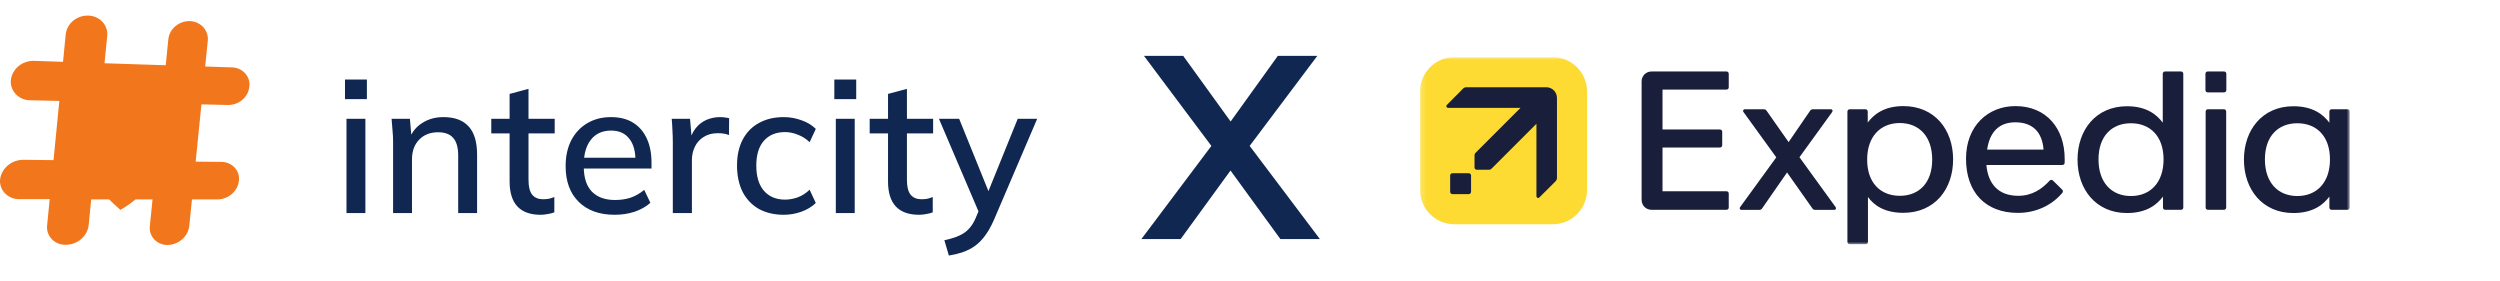
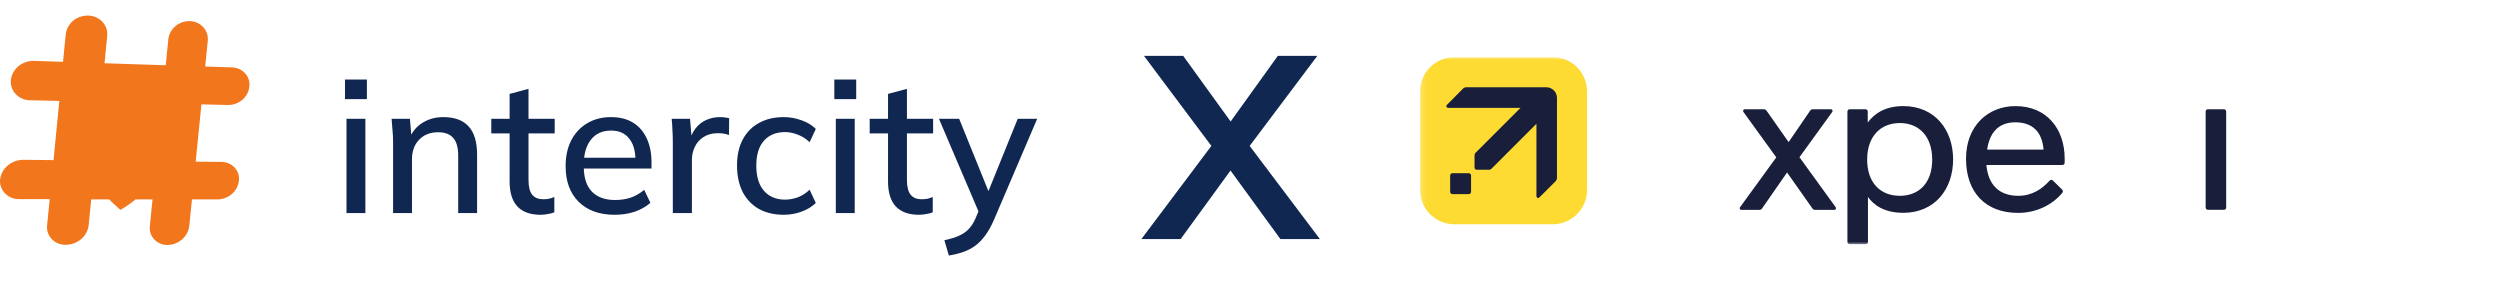
<svg xmlns="http://www.w3.org/2000/svg" width="481" height="54" viewBox="0 0 481 54" fill="none">
  <path fillRule="evenodd" clipRule="evenodd" d="M9.063 43.391L9.56 38.317H3.764C3.246 38.334 2.73 38.244 2.251 38.055C1.772 37.866 1.34 37.582 0.986 37.221C0.631 36.861 0.361 36.432 0.194 35.964C0.027 35.496 -0.033 34.999 0.017 34.507C0.154 33.466 0.686 32.508 1.512 31.816C2.338 31.124 3.402 30.744 4.502 30.749L10.298 30.808L11.416 19.417L5.834 19.291C5.311 19.294 4.794 19.192 4.316 18.992C3.837 18.792 3.407 18.499 3.055 18.131C2.702 17.764 2.433 17.33 2.267 16.858C2.1 16.386 2.039 15.885 2.087 15.389C2.214 14.355 2.743 13.403 3.57 12.722C4.396 12.041 5.46 11.68 6.551 11.71L12.126 11.895L12.644 6.63C12.754 5.605 13.27 4.659 14.087 3.985C14.904 3.311 15.96 2.96 17.039 3.004C17.549 3.019 18.05 3.135 18.511 3.343C18.973 3.551 19.384 3.847 19.721 4.213C20.057 4.578 20.311 5.006 20.467 5.47C20.623 5.933 20.677 6.422 20.627 6.906L20.109 12.171L31.887 12.553L32.384 7.577C32.486 6.603 32.968 5.7 33.735 5.048C34.501 4.396 35.497 4.042 36.524 4.057C37.019 4.074 37.505 4.188 37.952 4.392C38.398 4.597 38.796 4.887 39.12 5.244C39.444 5.602 39.687 6.02 39.834 6.471C39.98 6.922 40.028 7.397 39.974 7.867L39.477 12.796L44.638 12.967C45.121 12.979 45.597 13.088 46.033 13.286C46.47 13.484 46.858 13.768 47.172 14.118C47.487 14.469 47.72 14.879 47.858 15.321C47.995 15.763 48.034 16.228 47.971 16.686C47.871 17.647 47.401 18.538 46.652 19.188C45.902 19.837 44.926 20.198 43.913 20.2L38.752 20.081L37.648 31.098L42.623 31.15C43.102 31.152 43.575 31.251 44.011 31.441C44.447 31.63 44.835 31.906 45.151 32.249C45.467 32.593 45.703 32.996 45.842 33.433C45.982 33.87 46.023 34.33 45.963 34.783C45.855 35.749 45.383 36.644 44.636 37.303C43.889 37.963 42.916 38.342 41.899 38.37H36.931L36.42 43.47C36.304 44.452 35.822 45.362 35.063 46.035C34.303 46.707 33.316 47.098 32.281 47.136C31.794 47.145 31.311 47.056 30.864 46.872C30.417 46.689 30.017 46.416 29.689 46.072C29.363 45.728 29.117 45.322 28.968 44.88C28.82 44.438 28.773 43.97 28.831 43.51L29.348 38.363H17.549L17.053 43.391C16.913 44.404 16.396 45.334 15.597 46.014C14.798 46.694 13.77 47.078 12.699 47.096C12.194 47.115 11.691 47.03 11.223 46.846C10.756 46.663 10.335 46.386 9.991 46.034C9.645 45.682 9.384 45.263 9.224 44.806C9.064 44.348 9.009 43.864 9.063 43.384V43.391ZM23.166 40.383C19.82 37.455 14.679 32.348 15.197 27.419C15.275 26.165 15.622 24.94 16.215 23.818C16.808 22.697 17.636 21.703 18.647 20.897C20.504 19.371 22.889 18.557 25.339 18.614C26.488 18.624 27.622 18.856 28.672 19.298C29.724 19.739 30.669 20.379 31.453 21.18C33.104 22.817 33.794 24.982 33.523 27.676C33.06 32.328 27.313 38.014 23.173 40.383H23.166Z" fill="#F2761B" />
  <path fillRule="evenodd" clipRule="evenodd" d="M24.166 30.598C25.047 30.593 25.895 30.28 26.55 29.719C27.206 29.157 27.622 28.385 27.72 27.55C27.766 27.155 27.725 26.756 27.598 26.377C27.472 25.998 27.263 25.649 26.986 25.352C26.709 25.055 26.369 24.817 25.989 24.654C25.609 24.491 25.197 24.406 24.78 24.405C23.893 24.401 23.036 24.712 22.375 25.276C21.714 25.84 21.295 26.617 21.199 27.458C21.152 27.855 21.194 28.257 21.322 28.638C21.451 29.018 21.662 29.368 21.942 29.665C22.223 29.961 22.566 30.198 22.949 30.359C23.333 30.52 23.747 30.601 24.166 30.598Z" fill="#F2761B" />
  <path d="M66.664 41V22.856H70.3V41H66.664ZM66.376 19.076V15.296H70.588V19.076H66.376ZM75.629 41V27.212C75.629 26.516 75.593 25.808 75.521 25.088C75.473 24.344 75.413 23.6 75.341 22.856H78.869L79.193 26.672H78.761C79.313 25.328 80.165 24.308 81.317 23.612C82.469 22.892 83.801 22.532 85.313 22.532C87.449 22.532 89.057 23.12 90.137 24.296C91.241 25.472 91.793 27.296 91.793 29.768V41H88.157V29.984C88.157 28.376 87.833 27.224 87.185 26.528C86.561 25.808 85.601 25.448 84.305 25.448C82.769 25.448 81.545 25.928 80.633 26.888C79.721 27.824 79.265 29.096 79.265 30.704V41H75.629ZM104.025 41.324C102.057 41.324 100.569 40.796 99.561 39.74C98.553 38.66 98.049 37.052 98.049 34.916V25.664H94.521V22.856H98.049V18.068L101.685 17.096V22.856H106.725V25.664H101.685V34.592C101.685 35.936 101.925 36.896 102.405 37.472C102.885 38.048 103.581 38.336 104.493 38.336C104.949 38.336 105.345 38.3 105.681 38.228C106.041 38.132 106.365 38.024 106.653 37.904V40.856C106.293 41 105.873 41.108 105.393 41.18C104.913 41.276 104.457 41.324 104.025 41.324ZM118.259 41.324C115.331 41.324 113.027 40.496 111.347 38.84C109.667 37.184 108.827 34.892 108.827 31.964C108.827 30.068 109.187 28.412 109.907 26.996C110.651 25.58 111.671 24.488 112.967 23.72C114.287 22.928 115.811 22.532 117.539 22.532C119.243 22.532 120.671 22.892 121.823 23.612C122.975 24.332 123.851 25.352 124.451 26.672C125.051 27.968 125.351 29.504 125.351 31.28V32.432H111.671V30.344H122.867L122.255 30.812C122.255 29.012 121.847 27.62 121.031 26.636C120.239 25.628 119.087 25.124 117.575 25.124C115.895 25.124 114.599 25.712 113.687 26.888C112.775 28.04 112.319 29.636 112.319 31.676V32.036C112.319 34.172 112.835 35.78 113.867 36.86C114.923 37.94 116.411 38.48 118.331 38.48C119.387 38.48 120.371 38.336 121.283 38.048C122.219 37.736 123.107 37.232 123.947 36.536L125.135 39.02C124.295 39.764 123.275 40.34 122.075 40.748C120.875 41.132 119.603 41.324 118.259 41.324ZM129.451 41V27.356C129.451 26.612 129.427 25.868 129.379 25.124C129.355 24.356 129.307 23.6 129.235 22.856H132.763L133.159 27.536H132.583C132.823 26.408 133.231 25.472 133.807 24.728C134.383 23.984 135.079 23.432 135.895 23.072C136.735 22.712 137.611 22.532 138.523 22.532C138.907 22.532 139.231 22.556 139.495 22.604C139.759 22.628 140.023 22.676 140.287 22.748L140.251 25.988C139.843 25.82 139.483 25.724 139.171 25.7C138.883 25.652 138.523 25.628 138.091 25.628C137.035 25.628 136.135 25.868 135.391 26.348C134.647 26.804 134.083 27.428 133.699 28.22C133.315 29.012 133.123 29.864 133.123 30.776V41H129.451ZM150.804 41.324C148.98 41.324 147.384 40.952 146.016 40.208C144.672 39.44 143.628 38.348 142.884 36.932C142.164 35.492 141.804 33.788 141.804 31.82C141.804 29.876 142.176 28.208 142.92 26.816C143.664 25.424 144.708 24.368 146.052 23.648C147.396 22.904 148.98 22.532 150.804 22.532C151.98 22.532 153.12 22.736 154.224 23.144C155.328 23.528 156.24 24.08 156.96 24.8L155.772 27.356C155.1 26.708 154.344 26.228 153.504 25.916C152.664 25.58 151.848 25.412 151.056 25.412C149.328 25.412 147.972 25.964 146.988 27.068C146.004 28.172 145.512 29.768 145.512 31.856C145.512 33.968 146.004 35.588 146.988 36.716C147.972 37.844 149.328 38.408 151.056 38.408C151.824 38.408 152.628 38.264 153.468 37.976C154.308 37.664 155.076 37.172 155.772 36.5L156.96 39.056C156.216 39.776 155.28 40.34 154.152 40.748C153.048 41.132 151.932 41.324 150.804 41.324ZM160.812 41V22.856H164.448V41H160.812ZM160.524 19.076V15.296H164.736V19.076H160.524ZM176.833 41.324C174.865 41.324 173.377 40.796 172.369 39.74C171.361 38.66 170.857 37.052 170.857 34.916V25.664H167.329V22.856H170.857V18.068L174.493 17.096V22.856H179.533V25.664H174.493V34.592C174.493 35.936 174.733 36.896 175.213 37.472C175.693 38.048 176.389 38.336 177.301 38.336C177.757 38.336 178.153 38.3 178.489 38.228C178.849 38.132 179.173 38.024 179.461 37.904V40.856C179.101 41 178.681 41.108 178.201 41.18C177.721 41.276 177.265 41.324 176.833 41.324ZM182.562 49.172L181.698 46.22C182.826 45.98 183.762 45.692 184.506 45.356C185.274 45.02 185.91 44.576 186.414 44.024C186.918 43.496 187.35 42.812 187.71 41.972L188.61 39.848L188.538 41.324L180.654 22.856H184.542L190.662 37.976H189.689L195.81 22.856H199.554L191.238 42.296C190.71 43.496 190.146 44.504 189.546 45.32C188.946 46.136 188.298 46.796 187.602 47.3C186.906 47.804 186.138 48.2 185.298 48.488C184.458 48.776 183.546 49.004 182.562 49.172Z" fill="#102751" />
  <path d="M219.6 46L234.1 26.7V29.45L220.1 10.75H227.65L237.8 24.8H235.75L245.85 10.75H253.45L239.4 29.45V26.7L253.95 46H246.35L235.65 31.3H237.85L227.15 46H219.6Z" fill="#102751" />
  <g clipPath="url(#clip0_9529_3973)">
    <mask id="mask0_9529_3973" style="mask-type:luminance" maskUnits="userSpaceOnUse" x="273" y="11" width="180" height="36">
      <path d="M452.07 11H273.213V47H452.07V11Z" fill="white" />
    </mask>
    <g mask="url(#mask0_9529_3973)">
      <path d="M298.742 43.147H279.817C276.176 43.147 273.213 40.184 273.213 36.529V17.604C273.213 13.963 276.176 11 279.817 11H298.742C302.397 11 305.346 13.963 305.346 17.604V36.529C305.36 40.184 302.397 43.147 298.742 43.147Z" fill="#FDDB32" />
      <path d="M283.033 36.896V33.777C283.033 33.523 282.835 33.326 282.581 33.326H279.462C279.208 33.326 279.011 33.523 279.011 33.777V36.896C279.011 37.15 279.208 37.348 279.462 37.348H282.581C282.835 37.348 283.033 37.15 283.033 36.896Z" fill="#191E3B" />
      <path d="M299.561 34.214V18.846C299.561 17.703 298.644 16.786 297.501 16.786H282.132C281.822 16.786 281.639 16.899 281.441 17.096L278.379 20.187C278.153 20.413 278.308 20.751 278.647 20.751H292.547L283.925 29.374C283.769 29.529 283.699 29.684 283.699 29.938V32.21C283.699 32.478 283.882 32.662 284.15 32.662H286.423C286.691 32.662 286.846 32.591 286.987 32.436L295.61 23.814V37.714C295.61 38.053 295.948 38.208 296.174 37.982L299.265 34.906C299.448 34.708 299.561 34.525 299.561 34.214Z" fill="#191E3B" />
      <path d="M346.215 30.249L352.509 21.556C352.693 21.288 352.552 21.02 352.241 21.02H348.812C348.629 21.02 348.389 21.09 348.276 21.288L344.127 27.342L339.879 21.288C339.766 21.104 339.54 21.02 339.343 21.02H335.688C335.504 21.02 335.377 21.175 335.377 21.33C335.377 21.401 335.377 21.485 335.448 21.556L341.756 30.277L334.799 39.845C334.615 40.113 334.756 40.381 335.025 40.381H338.482C338.665 40.381 338.905 40.311 339.018 40.113L343.831 33.184L348.713 40.113C348.826 40.311 349.052 40.381 349.25 40.381H352.933C353.116 40.381 353.243 40.226 353.243 40.071C353.243 40 353.201 39.916 353.173 39.845L346.215 30.249Z" fill="#191E3B" />
-       <path d="M332.159 13.752C332.427 13.752 332.611 13.935 332.611 14.204V16.786C332.611 17.054 332.427 17.238 332.159 17.238H319.868V24.915H330.903C331.171 24.915 331.355 25.098 331.355 25.366V27.935C331.355 28.203 331.171 28.386 330.903 28.386H319.868V36.797H332.159C332.427 36.797 332.611 36.98 332.611 37.249V39.916C332.611 40.184 332.427 40.367 332.159 40.367H317.779C316.678 40.367 315.846 39.535 315.846 38.434V15.685C315.846 14.585 316.678 13.752 317.779 13.752H332.159Z" fill="#191E3B" />
      <path d="M366.196 20.413C362.471 20.413 360.495 22.05 359.352 23.574V21.471C359.352 21.203 359.169 21.02 358.901 21.02H355.895C355.627 21.02 355.443 21.217 355.443 21.471V46.535C355.443 46.803 355.627 46.986 355.895 46.986H358.943C359.211 46.986 359.395 46.803 359.395 46.535V37.898C360.495 39.422 362.471 40.946 366.196 40.946C372.251 40.946 375.779 36.388 375.779 30.673C375.779 24.957 372.251 20.413 366.196 20.413ZM365.519 37.672C361.794 37.672 359.24 35.16 359.24 30.715C359.24 26.27 361.794 23.673 365.519 23.673C369.245 23.673 371.757 26.256 371.757 30.715C371.757 35.16 369.245 37.672 365.519 37.672Z" fill="#191E3B" />
      <path d="M387.774 20.413C382.482 20.413 378.263 24.223 378.263 30.532C378.263 36.995 381.988 40.96 388.268 40.96C391.881 40.96 394.887 39.366 396.75 37.15C396.862 37.037 396.904 36.924 396.904 36.811C396.904 36.698 396.862 36.586 396.75 36.473L395 34.751C394.887 34.638 394.773 34.596 394.661 34.596C394.548 34.596 394.435 34.666 394.322 34.779C392.882 36.346 391.006 37.672 388.31 37.672C384.372 37.672 382.482 35.245 382.185 31.745H396.791C397.059 31.745 397.243 31.547 397.243 31.294V30.532C397.243 24.745 393.744 20.413 387.774 20.413ZM382.327 28.782C382.778 25.606 384.443 23.532 387.746 23.532C391.132 23.532 392.925 25.465 393.178 28.782H382.327Z" fill="#191E3B" />
-       <path d="M451.631 21.02H448.625C448.357 21.02 448.173 21.203 448.173 21.471V23.602C447.03 22.078 445.055 20.441 441.245 20.441C435.276 20.441 431.733 24.999 431.733 30.715C431.733 36.43 435.276 40.988 441.245 40.988C445.055 40.988 447.03 39.351 448.173 37.827V39.916C448.173 40.184 448.357 40.367 448.625 40.367H451.631C451.899 40.367 452.083 40.184 452.083 39.916V21.471C452.097 21.203 451.899 21.02 451.631 21.02ZM442.007 37.714C438.281 37.714 435.769 35.132 435.769 30.672C435.769 26.227 438.281 23.715 442.007 23.715C445.733 23.715 448.287 26.227 448.287 30.672C448.287 35.132 445.733 37.714 442.007 37.714Z" fill="#191E3B" />
-       <path d="M419.614 13.752H416.565C416.297 13.752 416.114 13.935 416.114 14.204V23.602C414.97 22.078 413.038 20.441 409.227 20.441C403.258 20.441 399.716 24.999 399.716 30.715C399.716 36.43 403.258 40.988 409.227 40.988C413.038 40.988 415.013 39.351 416.156 37.827V39.916C416.156 40.184 416.34 40.367 416.608 40.367H419.614C419.882 40.367 420.065 40.184 420.065 39.916V14.204C420.065 13.935 419.882 13.752 419.614 13.752ZM409.989 37.714C406.264 37.714 403.752 35.132 403.752 30.672C403.752 26.227 406.264 23.715 409.989 23.715C413.715 23.715 416.269 26.227 416.269 30.672C416.269 35.132 413.715 37.714 409.989 37.714Z" fill="#191E3B" />
-       <path d="M427.897 13.752C428.165 13.752 428.348 13.935 428.348 14.204V17.322C428.348 17.59 428.165 17.774 427.897 17.774H424.778C424.51 17.774 424.327 17.59 424.327 17.322V14.204C424.327 13.935 424.51 13.752 424.778 13.752H427.897Z" fill="#191E3B" />
      <path d="M427.867 21.02C428.135 21.02 428.318 21.203 428.318 21.471V39.916C428.318 40.184 428.135 40.367 427.867 40.367H424.818C424.55 40.367 424.366 40.184 424.366 39.916V21.471C424.366 21.203 424.55 21.02 424.818 21.02H427.867Z" fill="#191E3B" />
    </g>
  </g>
  <defs>
    <clipPath id="clip0_9529_3973">
      <rect width="180" height="40" fill="white" transform="translate(273 7)" />
    </clipPath>
  </defs>
</svg>